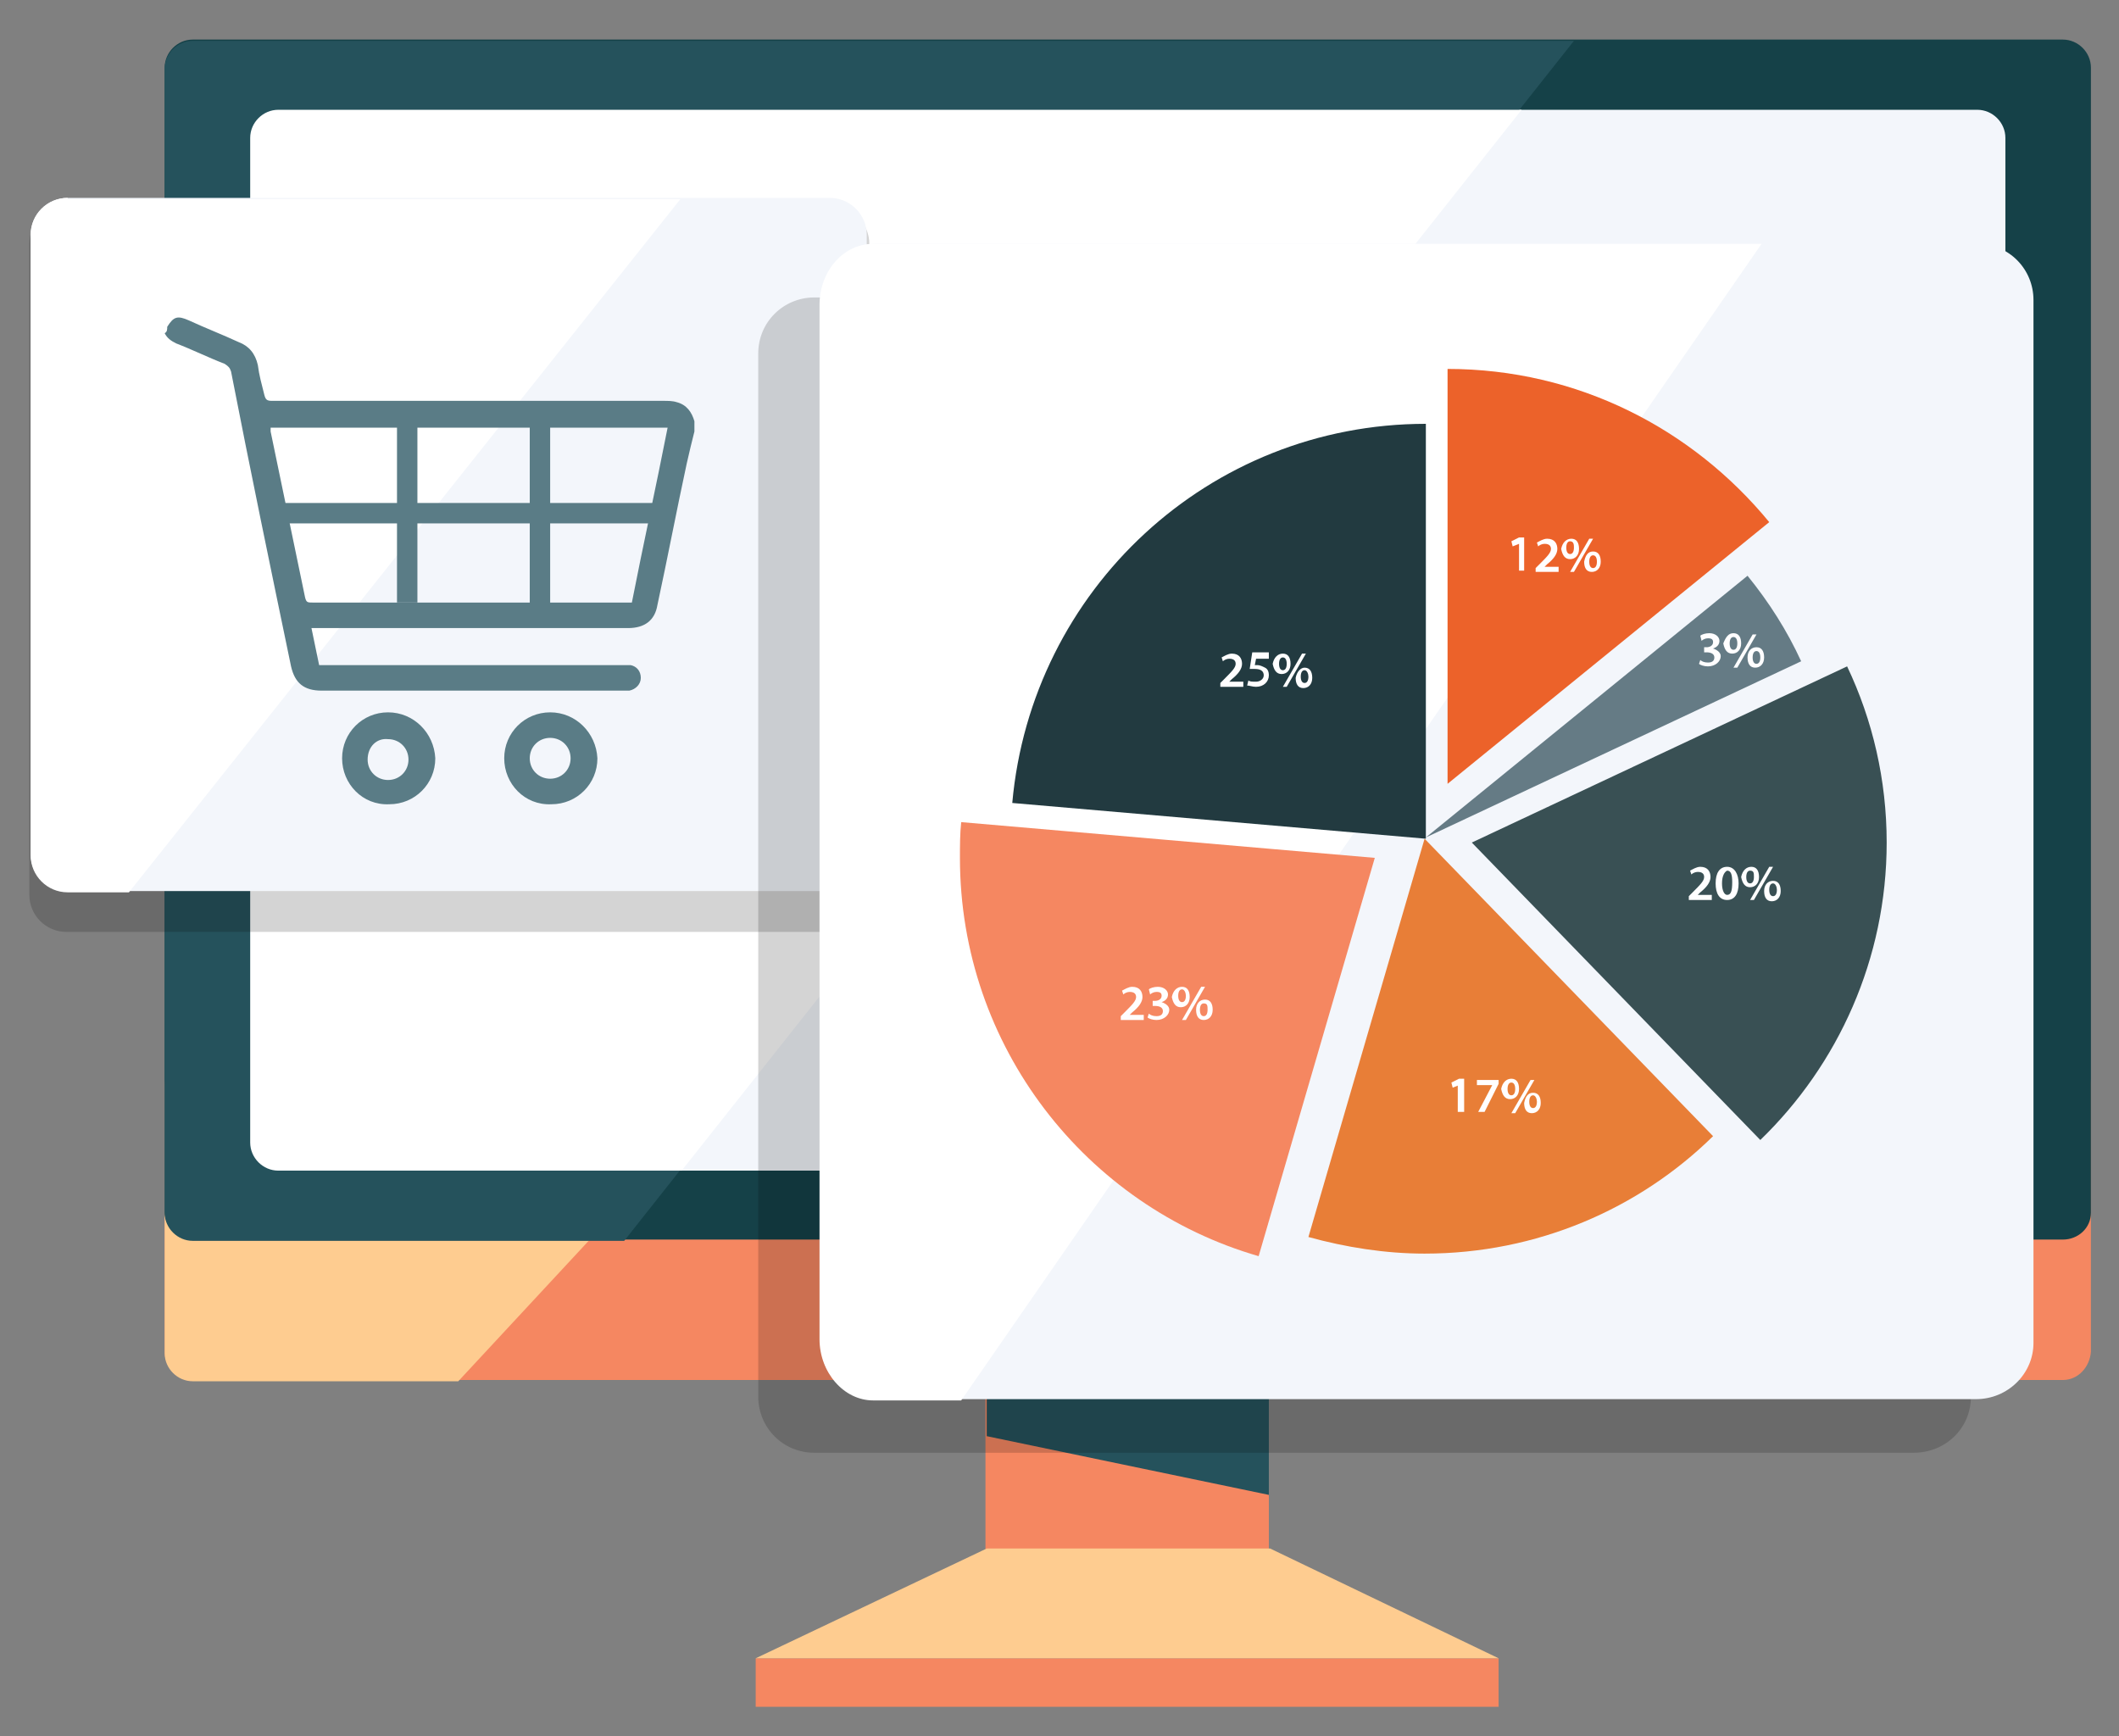
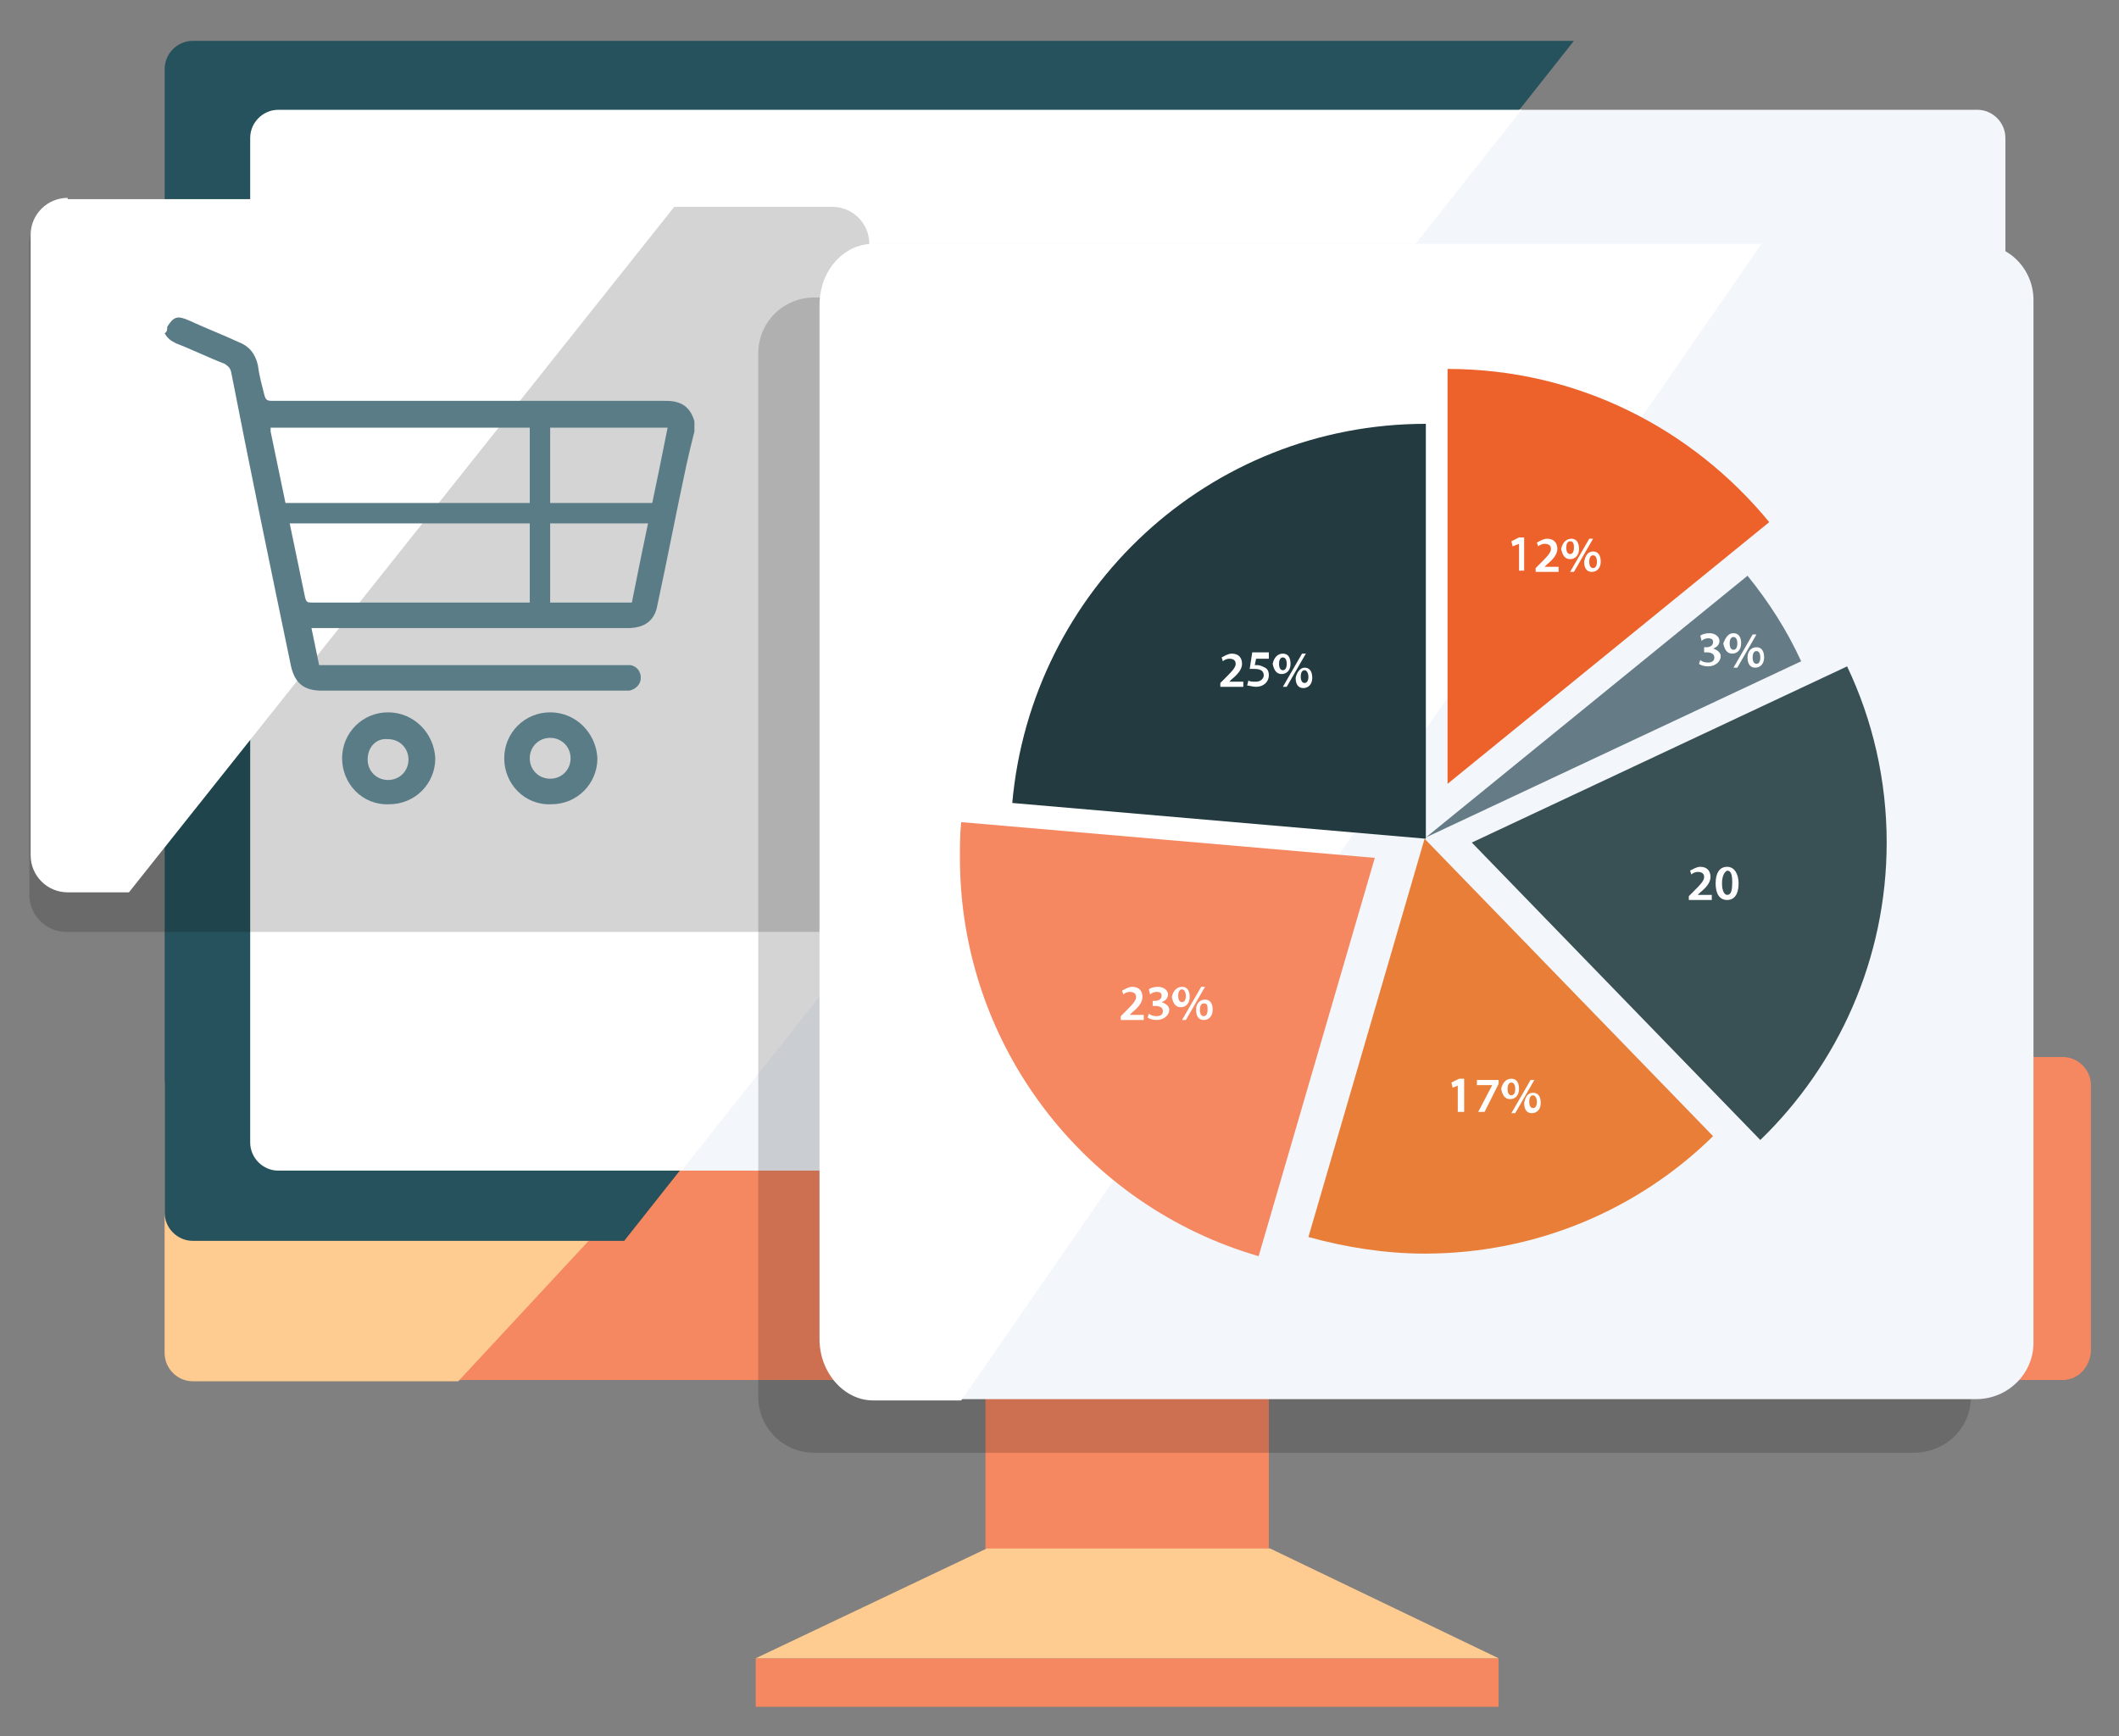
<svg xmlns="http://www.w3.org/2000/svg" width="166" height="136" viewBox="0 0 166 136" fill="none">
  <rect x="0" y="0" width="166" height="136" fill="#808080" stroke="none" />
  <g clip-path="url(#clip0_1716_2148)">
    <path d="M129.9 67.6H101.5C99.3 67.6 97.5 65.8 97.5 63.6V35.2C97.5 33 99.3 31.2 101.5 31.2H129.9C132.1 31.2 133.9 33 133.9 35.2V63.6C133.9 65.8 132.1 67.6 129.9 67.6Z" fill="#A5BABF" />
    <path d="M99.4 102.2H77.2V121.5H99.4V102.2Z" fill="#F58761" />
    <path d="M161.6 108.1H15.1C13.9 108.1 12.9 107.1 12.9 105.9V85C12.9 83.8 13.9 82.8 15.1 82.8H161.6C162.8 82.8 163.8 83.8 163.8 85V105.9C163.7 107.1 162.8 108.1 161.6 108.1Z" fill="#F58761" />
    <path d="M117.4 129.9H59.2V133.7H117.4V129.9Z" fill="#F58761" />
    <path d="M77.3 121.3H99.5L117.4 129.9H59.2L77.3 121.3Z" fill="#FECC90" />
-     <path d="M77.3 108.1H99.4V117.1L77.3 112.5V108.1Z" fill="#25525C" />
    <path d="M15.1 82.9C13.9 82.9 12.9 83.9 12.9 85.1V106C12.9 107.2 13.9 108.2 15.1 108.2H35.9L59.3 83H15.1V82.9Z" fill="#FECC90" />
-     <path d="M161.6 97.1H15.1C13.9 97.1 12.9 96.1 12.9 94.9V5.3C12.9 4.1 13.9 3.1 15.1 3.1H161.6C162.8 3.1 163.8 4.1 163.8 5.3V95C163.8 96.2 162.8 97.1 161.6 97.1Z" fill="#154148" />
    <path d="M154.9 91.7H21.8C20.6 91.7 19.6 90.7 19.6 89.5V10.8C19.6 9.6 20.6 8.6 21.8 8.6H154.9C156.1 8.6 157.1 9.6 157.1 10.8V89.5C157 90.7 156.1 91.7 154.9 91.7Z" fill="#F3F6FB" />
    <path d="M15.1 3.2C13.9 3.2 12.9 4.2 12.9 5.4V95C12.9 96.2 13.9 97.2 15.1 97.2H48.9L123.3 3.2H15.1Z" fill="#25525C" />
    <path d="M21.8 8.6C20.6 8.6 19.6 9.6 19.6 10.8V89.5C19.6 90.7 20.6 91.7 21.8 91.7H53.4L119.2 8.6H21.8Z" fill="white" />
    <g opacity="0.17">
      <path d="M65.2 73H5.2C3.6 73 2.3 71.7 2.3 70.1V19.1C2.3 17.5 3.6 16.2 5.2 16.2H65.2C66.8 16.2 68.1 17.5 68.1 19.1V70C68.1 71.6 66.8 73 65.2 73Z" fill="#010101" />
    </g>
-     <path d="M65.1 69.8H5.3C3.7 69.8 2.4 68.5 2.4 66.9V18.4C2.4 16.8 3.7 15.5 5.3 15.5H65C66.6 15.5 67.9 16.8 67.9 18.4V67C67.9 68.5 66.7 69.8 65.1 69.8Z" fill="#F3F6FB" />
    <path d="M5.3 15.5C3.7 15.5 2.4 16.8 2.4 18.4V67C2.4 68.6 3.7 69.9 5.3 69.9H10.1L53.3 15.6H5.3V15.5Z" fill="white" />
    <path d="M13.1 25.6C13.6 24.8 13.9 24.7 14.8 25.1C16.1 25.7 17.4 26.2 18.7 26.8C19.5 27.1 20 27.7 20.2 28.6C20.3 29.4 20.5 30.1 20.7 30.9C20.8 31.3 20.9 31.4 21.3 31.4C31.5 31.4 41.7 31.4 52 31.4C52.3 31.4 52.7 31.4 53 31.5C53.8 31.7 54.2 32.3 54.4 33C54.4 33.3 54.4 33.5 54.4 33.8C54.2 34.6 54 35.4 53.8 36.3C53 40 52.3 43.7 51.5 47.4C51.3 48.6 50.5 49.2 49.2 49.2C41.1 49.2 33.1 49.2 25 49.2C24.8 49.2 24.7 49.2 24.4 49.2C24.6 50.2 24.8 51.1 25 52.1C25.2 52.1 25.4 52.1 25.5 52.1C33.3 52.1 41 52.1 48.8 52.1C49 52.1 49.2 52.1 49.4 52.1C49.9 52.2 50.2 52.6 50.2 53.1C50.2 53.6 49.8 54 49.3 54.1C49.1 54.1 49 54.1 48.8 54.1C40.9 54.1 33.1 54.1 25.2 54.1C23.8 54.1 23.1 53.5 22.8 52.2C21.2 44.5 19.6 36.8 18.1 29.1C18 28.8 17.9 28.7 17.6 28.5C16.3 28 15.1 27.4 13.8 26.9C13.4 26.7 13.1 26.5 12.9 26.1C13.1 26 13.1 25.8 13.1 25.6ZM21.2 33.5C21.2 33.6 21.2 33.7 21.2 33.8C22.1 38.1 23 42.5 23.9 46.8C24 47.2 24.1 47.2 24.5 47.2C32.7 47.2 40.9 47.2 49.1 47.2C49.2 47.2 49.4 47.2 49.5 47.2C50.4 42.6 51.4 38.1 52.3 33.5C41.9 33.5 31.6 33.5 21.2 33.5Z" fill="#5A7C86" />
    <path d="M26.8 59.4C26.8 57.4 28.4 55.8 30.4 55.8C32.4 55.8 34 57.4 34.1 59.4C34.1 61.4 32.5 63 30.5 63C28.4 63.1 26.8 61.4 26.8 59.4ZM28.8 59.5C28.8 60.4 29.5 61.1 30.4 61.1C31.3 61.1 32 60.4 32 59.5C32 58.6 31.3 57.9 30.4 57.9C29.5 57.8 28.8 58.5 28.8 59.5Z" fill="#5A7C86" />
    <path d="M39.5 59.4C39.5 57.4 41.1 55.8 43.1 55.8C45.1 55.8 46.7 57.4 46.8 59.4C46.8 61.4 45.2 63 43.2 63C41.1 63.1 39.5 61.4 39.5 59.4ZM41.5 59.4C41.5 60.3 42.2 61 43.1 61C44 61 44.7 60.3 44.7 59.4C44.7 58.5 44 57.8 43.1 57.8C42.2 57.8 41.5 58.5 41.5 59.4Z" fill="#5A7C86" />
-     <path d="M31.9 33.1V47.2" stroke="#5A7C86" stroke-width="1.599" stroke-miterlimit="10" />
    <path d="M42.3 33.1V48.2" stroke="#5A7C86" stroke-width="1.599" stroke-miterlimit="10" />
    <path d="M52.3 40.2H21.7" stroke="#5A7C86" stroke-width="1.599" stroke-miterlimit="10" />
    <g opacity="0.17">
      <path d="M149.9 113.8H63.8C61.3 113.8 59.4 111.8 59.4 109.4V27.7C59.4 25.2 61.4 23.3 63.8 23.3H150C152.5 23.3 154.4 25.3 154.4 27.7V109.4C154.4 111.9 152.4 113.8 149.9 113.8Z" fill="#010101" />
    </g>
    <path d="M154.8 109.6H68.7C66.2 109.6 64.3 107.6 64.3 105.2V23.5C64.3 21 66.3 19.1 68.7 19.1H154.9C157.4 19.1 159.3 21.1 159.3 23.5V105.2C159.3 107.6 157.3 109.6 154.8 109.6Z" fill="#F3F6FB" />
    <path d="M68.4 19.1C66.1 19.1 64.2 21.2 64.2 23.9V104.9C64.2 107.5 66.1 109.7 68.4 109.7H75.3L138 19.1H68.4Z" fill="white" />
    <path d="M138.6 40.9C132.6 33.6 123.6 28.9 113.4 28.9V61.4L138.6 40.9Z" fill="#EC622A" />
    <path d="M141.1 51.8C140 49.4 138.6 47.2 136.9 45.1L111.7 65.6L141.1 51.8Z" fill="#657B85" />
    <path d="M102.5 96.9C105.4 97.7 108.5 98.2 111.6 98.2C120.4 98.2 128.4 94.7 134.2 89L111.6 65.7L102.5 96.9Z" fill="#E87E37" />
    <path d="M111.7 33.2C94.7 33.2 80.8 46.2 79.3 62.9L111.7 65.7V33.2Z" fill="#223A40" />
    <path d="M144.7 52.2L115.3 66L137.9 89.3C144 83.4 147.8 75.1 147.8 66C147.8 61.1 146.7 56.4 144.7 52.2Z" fill="#395054" />
    <path d="M75.3 64.4C75.2 65.3 75.2 66.3 75.2 67.2C75.2 82 85.1 94.5 98.6 98.4L107.7 67.2L75.3 64.4Z" fill="#F58761" />
    <path d="M95.6 53.8V53.5L95.9 53.2C96.5 52.6 96.8 52.3 96.8 52C96.8 51.8 96.7 51.6 96.3 51.6C96.1 51.6 95.9 51.7 95.8 51.8L95.7 51.5C95.9 51.4 96.2 51.2 96.5 51.2C97.1 51.2 97.3 51.6 97.3 52C97.3 52.4 97 52.8 96.5 53.2L96.3 53.4H97.4V53.8H95.6Z" fill="#FFFEFF" />
    <path d="M99.4 51.6H98.4L98.3 52.1C98.4 52.1 98.4 52.1 98.5 52.1C98.7 52.1 98.9 52.2 99.1 52.3C99.3 52.4 99.4 52.6 99.4 52.9C99.4 53.4 99 53.8 98.4 53.8C98.1 53.8 97.9 53.7 97.7 53.7L97.8 53.3C97.9 53.4 98.1 53.4 98.4 53.4C98.7 53.4 99 53.2 99 52.9C99 52.6 98.8 52.4 98.3 52.4C98.2 52.4 98.1 52.4 97.9 52.4L98.1 51.1H99.4V51.6Z" fill="#FFFEFF" />
    <path d="M100.5 51.2C100.9 51.2 101.1 51.5 101.1 52C101.1 52.5 100.8 52.8 100.4 52.8C100 52.8 99.8 52.5 99.7 52C99.8 51.5 100.1 51.2 100.5 51.2ZM100.5 51.5C100.3 51.5 100.2 51.7 100.2 52C100.2 52.3 100.3 52.5 100.5 52.5C100.7 52.5 100.8 52.3 100.8 52C100.8 51.7 100.7 51.5 100.5 51.5ZM100.5 53.8L102 51.2H102.3L100.8 53.8H100.5ZM102.2 52.3C102.6 52.3 102.8 52.6 102.8 53.1C102.8 53.6 102.5 53.9 102.1 53.9C101.7 53.9 101.5 53.6 101.5 53.1C101.6 52.6 101.9 52.3 102.2 52.3ZM102.2 52.5C102 52.5 101.9 52.7 101.9 53C101.9 53.3 102 53.5 102.2 53.5C102.4 53.5 102.5 53.3 102.5 53C102.5 52.8 102.4 52.5 102.2 52.5Z" fill="#FFFEFF" />
    <path d="M87.8 79.9V79.6L88.1 79.3C88.7 78.7 89 78.4 89 78.1C89 77.9 88.9 77.7 88.5 77.7C88.3 77.7 88.1 77.8 88 77.9L87.9 77.6C88.1 77.5 88.4 77.3 88.7 77.3C89.3 77.3 89.5 77.7 89.5 78.1C89.5 78.5 89.2 78.9 88.7 79.3L88.5 79.5H89.6V79.9H87.8Z" fill="#FFFEFF" />
    <path d="M90 79.4C90.1 79.5 90.3 79.6 90.6 79.6C91 79.6 91.1 79.4 91.1 79.2C91.1 78.9 90.8 78.8 90.5 78.8H90.3V78.4H90.5C90.7 78.4 91 78.3 91 78C91 77.8 90.9 77.7 90.6 77.7C90.4 77.7 90.2 77.8 90.1 77.9L90 77.5C90.1 77.4 90.4 77.3 90.7 77.3C91.2 77.3 91.5 77.6 91.5 77.9C91.5 78.2 91.3 78.4 91 78.5C91.3 78.6 91.6 78.8 91.6 79.1C91.6 79.5 91.2 79.9 90.6 79.9C90.3 79.9 90 79.8 89.9 79.7L90 79.4Z" fill="#FFFEFF" />
    <path d="M92.6 77.3C93 77.3 93.2 77.6 93.2 78.1C93.2 78.6 92.9 78.9 92.5 78.9C92.1 78.9 91.9 78.6 91.8 78.1C91.9 77.6 92.2 77.3 92.6 77.3ZM92.6 77.5C92.4 77.5 92.3 77.7 92.3 78C92.3 78.3 92.4 78.5 92.6 78.5C92.8 78.5 92.9 78.3 92.9 78C92.9 77.8 92.8 77.5 92.6 77.5ZM92.6 79.9L94.1 77.3H94.4L92.9 79.9H92.6ZM94.4 78.3C94.8 78.3 95 78.6 95 79.1C95 79.6 94.7 79.9 94.3 79.9C93.9 79.9 93.7 79.6 93.7 79.1C93.7 78.6 94 78.3 94.4 78.3ZM94.3 78.6C94.1 78.6 94 78.8 94 79.1C94 79.4 94.1 79.6 94.3 79.6C94.5 79.6 94.6 79.4 94.6 79.1C94.6 78.8 94.6 78.6 94.3 78.6Z" fill="#FFFEFF" />
    <path d="M114.3 85L113.8 85.2L113.7 84.8L114.3 84.5H114.7V87.1H114.2V85H114.3Z" fill="#FFFEFF" />
    <path d="M117.4 84.6V84.9L116.3 87.1H115.8L116.9 85H115.7V84.6H117.4Z" fill="#FFFEFF" />
    <path d="M118.4 84.5C118.8 84.5 119 84.8 119 85.3C119 85.8 118.7 86.1 118.3 86.1C117.9 86.1 117.7 85.8 117.6 85.3C117.7 84.8 118 84.5 118.4 84.5ZM118.4 84.8C118.2 84.8 118.1 85 118.1 85.3C118.1 85.6 118.2 85.8 118.4 85.8C118.6 85.8 118.7 85.6 118.7 85.3C118.7 85 118.6 84.8 118.4 84.8ZM118.4 87.2L119.9 84.6H120.2L118.7 87.2H118.4ZM120.1 85.6C120.5 85.6 120.7 85.9 120.7 86.4C120.7 86.9 120.4 87.2 120 87.2C119.6 87.2 119.4 86.9 119.4 86.4C119.5 85.9 119.7 85.6 120.1 85.6ZM120.1 85.8C119.9 85.8 119.8 86 119.8 86.3C119.8 86.6 119.9 86.8 120.1 86.8C120.3 86.8 120.4 86.6 120.4 86.3C120.4 86.1 120.3 85.8 120.1 85.8Z" fill="#FFFEFF" />
    <path d="M133.2 51.7C133.3 51.8 133.5 51.9 133.8 51.9C134.2 51.9 134.3 51.7 134.3 51.5C134.3 51.2 134 51.1 133.7 51.1H133.5V50.7H133.7C133.9 50.7 134.2 50.6 134.2 50.3C134.2 50.1 134.1 50 133.8 50C133.6 50 133.4 50.1 133.3 50.2L133.2 49.8C133.3 49.7 133.6 49.6 133.9 49.6C134.4 49.6 134.7 49.9 134.7 50.2C134.7 50.5 134.5 50.7 134.2 50.8C134.5 50.9 134.8 51.1 134.8 51.4C134.8 51.8 134.4 52.2 133.8 52.2C133.5 52.2 133.2 52.1 133.1 52L133.2 51.7Z" fill="#FFFEFF" />
    <path d="M135.8 49.6C136.2 49.6 136.4 49.9 136.4 50.4C136.4 50.9 136.1 51.2 135.7 51.2C135.3 51.2 135.1 50.9 135 50.4C135.2 49.9 135.4 49.6 135.8 49.6ZM135.8 49.9C135.6 49.9 135.5 50.1 135.5 50.4C135.5 50.7 135.6 50.9 135.8 50.9C136 50.9 136.1 50.7 136.1 50.4C136.1 50.1 136 49.9 135.8 49.9ZM135.8 52.3L137.3 49.7H137.6L136.1 52.3H135.8ZM137.6 50.7C138 50.7 138.2 51 138.2 51.5C138.2 52 137.9 52.3 137.5 52.3C137.1 52.3 136.9 52 136.9 51.5C136.9 51 137.2 50.7 137.6 50.7ZM137.6 51C137.4 51 137.3 51.2 137.3 51.5C137.3 51.8 137.4 52 137.6 52C137.8 52 137.9 51.8 137.9 51.5C137.9 51.2 137.8 51 137.6 51Z" fill="#FFFEFF" />
    <path d="M119 42.6L118.5 42.8L118.4 42.4L119 42.1H119.4V44.7H119V42.6Z" fill="#FFFEFF" />
    <path d="M120.3 44.8V44.5L120.6 44.2C121.2 43.6 121.5 43.3 121.5 43C121.5 42.8 121.4 42.6 121 42.6C120.8 42.6 120.6 42.7 120.5 42.8L120.4 42.5C120.6 42.4 120.9 42.2 121.2 42.2C121.8 42.2 122 42.6 122 43C122 43.4 121.7 43.8 121.2 44.2L121 44.4H122.1V44.8H120.3Z" fill="#FFFEFF" />
    <path d="M123.1 42.2C123.5 42.2 123.7 42.5 123.7 43C123.7 43.5 123.4 43.8 123 43.8C122.6 43.8 122.4 43.5 122.3 43C122.4 42.5 122.7 42.2 123.1 42.2ZM123 42.4C122.8 42.4 122.7 42.6 122.7 42.9C122.7 43.2 122.8 43.4 123 43.4C123.2 43.4 123.3 43.2 123.3 42.9C123.3 42.7 123.3 42.4 123 42.4ZM123 44.8L124.5 42.2H124.8L123.3 44.8H123ZM124.8 43.2C125.2 43.2 125.4 43.5 125.4 44C125.4 44.5 125.1 44.8 124.7 44.8C124.3 44.8 124.1 44.5 124.1 44C124.2 43.5 124.4 43.2 124.8 43.2ZM124.8 43.5C124.6 43.5 124.5 43.7 124.5 44C124.5 44.3 124.6 44.5 124.8 44.5C125 44.5 125.1 44.3 125.1 44C125.1 43.7 125 43.5 124.8 43.5Z" fill="#FFFEFF" />
    <path d="M132.3 70.5V70.2L132.6 69.9C133.2 69.3 133.5 69 133.5 68.7C133.5 68.5 133.4 68.3 133 68.3C132.8 68.3 132.6 68.4 132.5 68.5L132.4 68.2C132.6 68.1 132.9 67.9 133.2 67.9C133.8 67.9 134 68.3 134 68.7C134 69.1 133.7 69.5 133.2 69.9L133 70.1H134.1V70.5H132.3Z" fill="#FFFEFF" />
    <path d="M136.2 69.2C136.2 70 135.9 70.5 135.3 70.5C134.7 70.5 134.4 70 134.4 69.2C134.4 68.4 134.7 67.9 135.3 67.9C135.9 67.9 136.2 68.5 136.2 69.2ZM134.9 69.2C134.9 69.8 135.1 70.1 135.3 70.1C135.6 70.1 135.7 69.8 135.7 69.1C135.7 68.5 135.6 68.2 135.3 68.2C135.1 68.3 134.9 68.6 134.9 69.2Z" fill="#FFFEFF" />
-     <path d="M137.2 67.9C137.6 67.9 137.8 68.2 137.8 68.7C137.8 69.2 137.5 69.5 137.1 69.5C136.7 69.5 136.5 69.2 136.4 68.7C136.5 68.2 136.8 67.9 137.2 67.9ZM137.1 68.2C136.9 68.2 136.8 68.4 136.8 68.7C136.8 69 136.9 69.2 137.1 69.2C137.3 69.2 137.4 69 137.4 68.7C137.4 68.4 137.4 68.2 137.1 68.2ZM137.1 70.5L138.6 67.9H138.9L137.4 70.5H137.1ZM138.9 69C139.3 69 139.5 69.3 139.5 69.8C139.5 70.3 139.2 70.6 138.8 70.6C138.4 70.6 138.2 70.3 138.2 69.8C138.2 69.3 138.5 69 138.9 69ZM138.9 69.2C138.7 69.2 138.6 69.4 138.6 69.7C138.6 70 138.7 70.2 138.9 70.2C139.1 70.2 139.2 70 139.2 69.7C139.2 69.5 139.1 69.2 138.9 69.2Z" fill="#FFFEFF" />
  </g>
  <defs>
    <clipPath id="clip0_1716_2148">
      <rect width="165.5" height="136" fill="white" />
    </clipPath>
  </defs>
</svg>